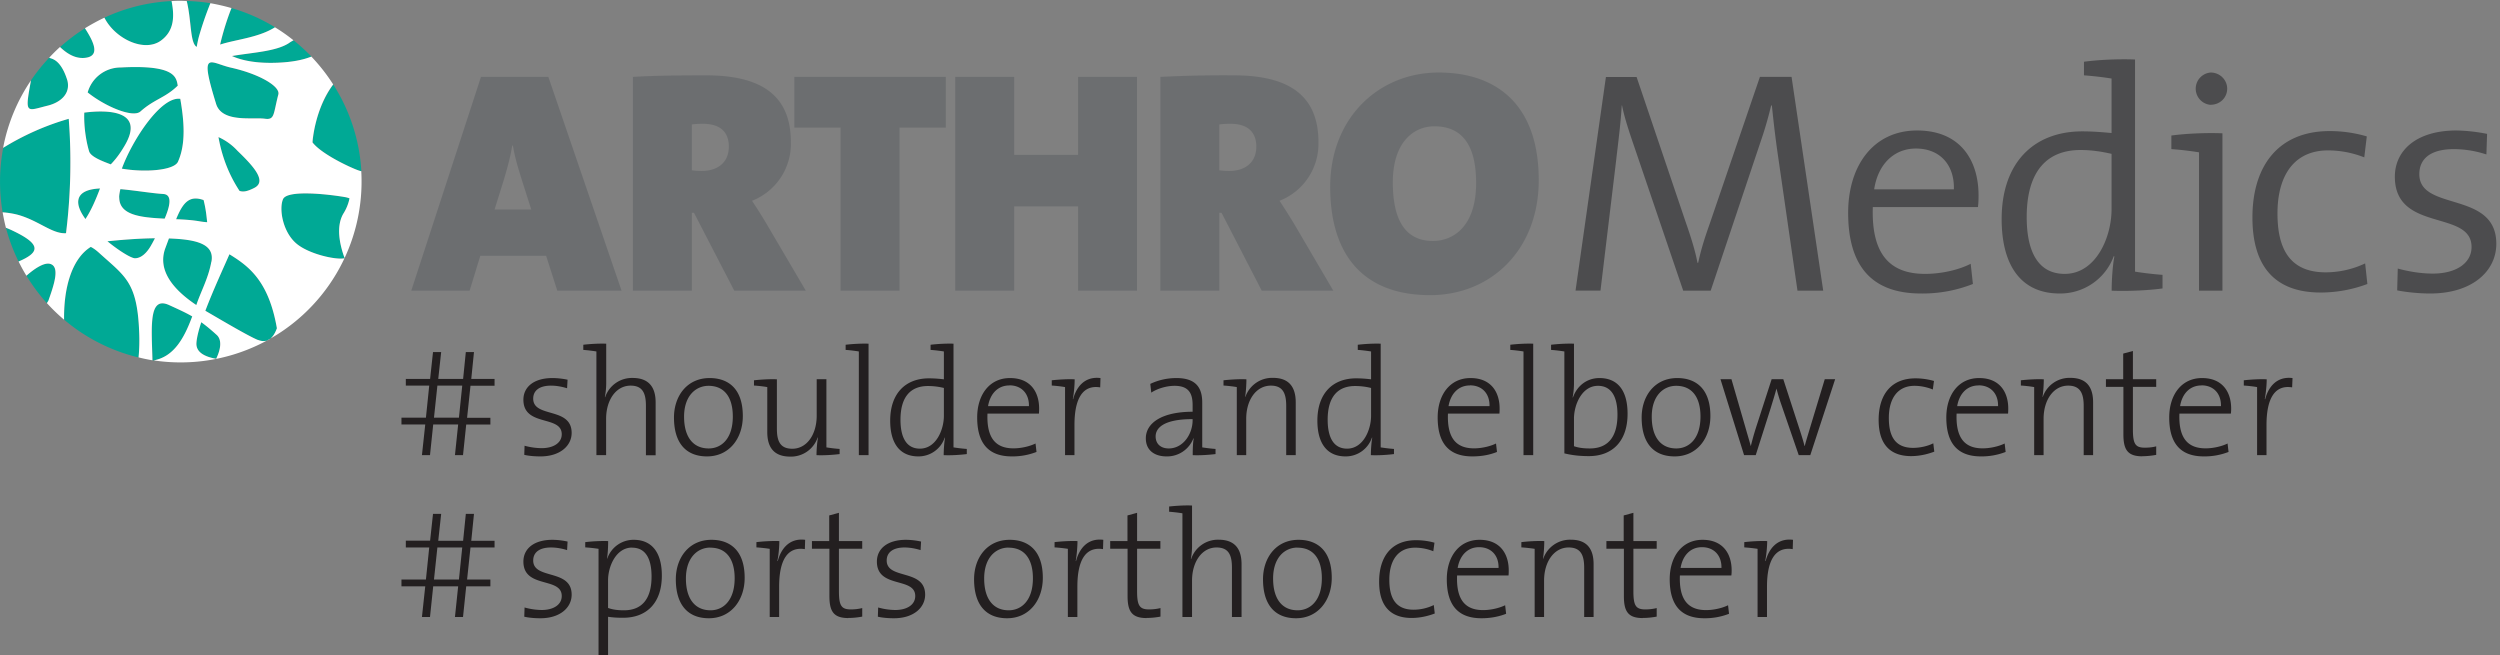
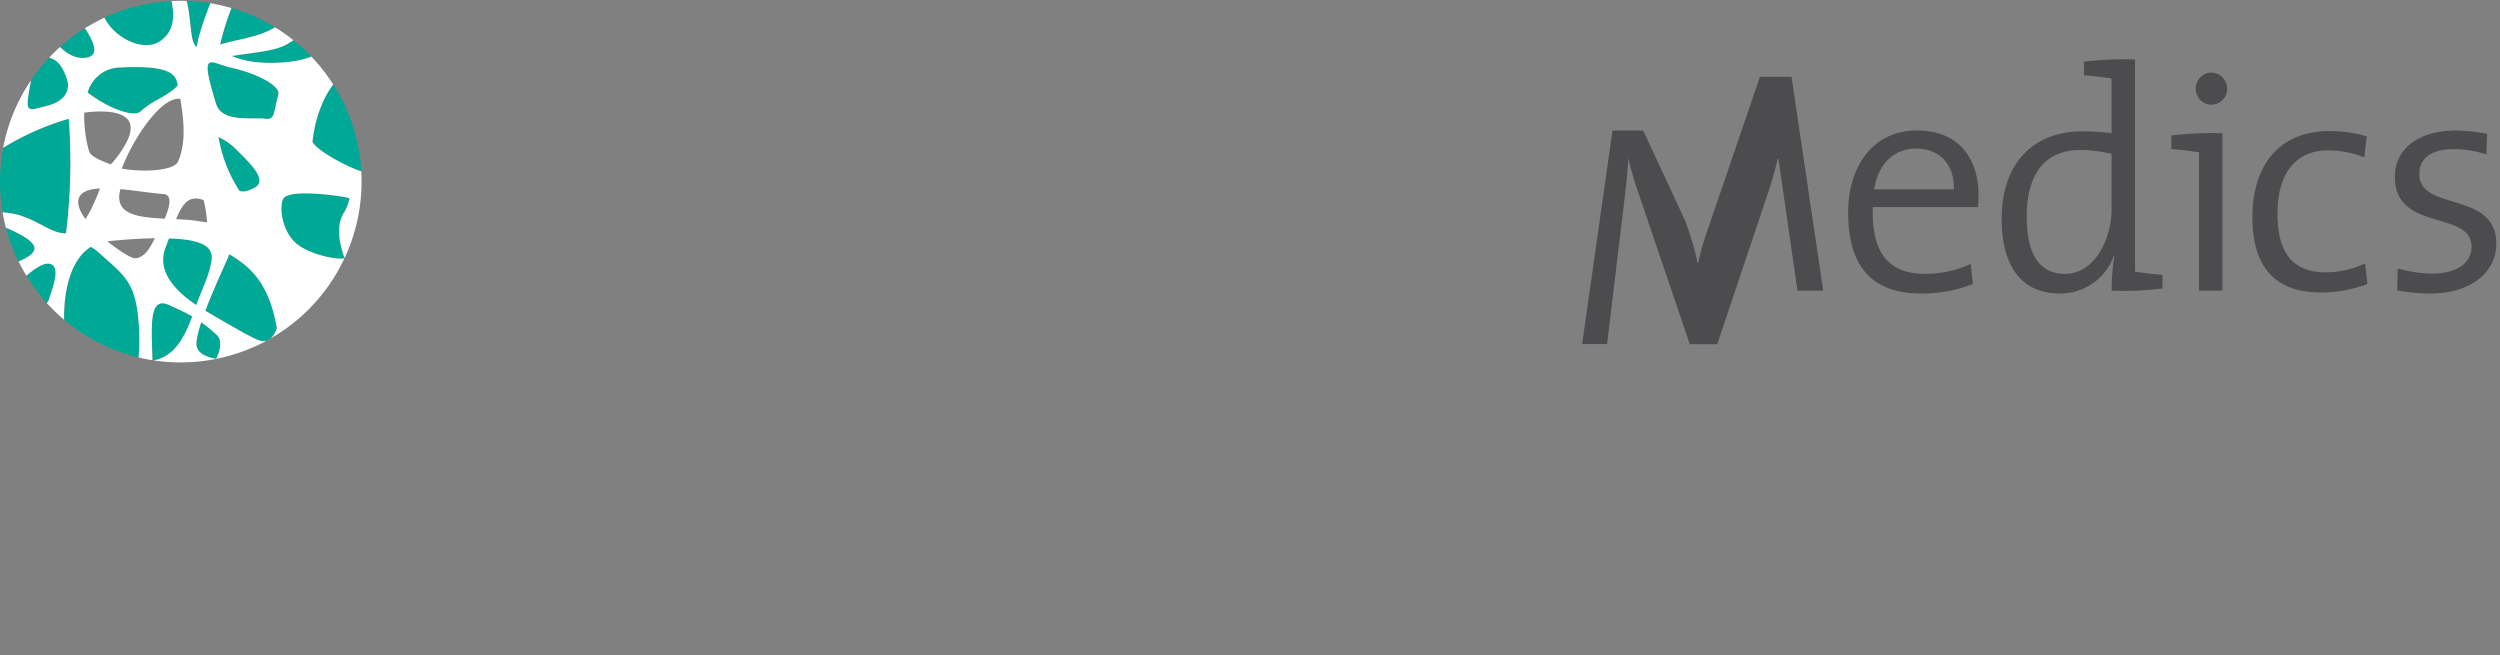
<svg xmlns="http://www.w3.org/2000/svg" xml:space="preserve" fill-rule="evenodd" stroke-linejoin="round" stroke-miterlimit="2" clip-rule="evenodd" viewBox="0 0 2575 675">
  <rect x="0" y="0" width="2575" height="675" fill="#808080" stroke="none" />
  <g fill-rule="nonzero">
-     <path fill="#6c6e70" d="M538.4 188.2c-4-12.8-7.8-24.5-10.1-38.2h-.7c-2 12.7-6.2 27.4-10.7 41.8l-7.5 24h37.8l-8.8-27.6ZM574 299.4l-11.5-35.9h-67.8l-11 35.9h-60.1l71.8-220.2h69.4l75.4 220.2H574ZM724 127.5c-4 0-9.5.3-11.4.7v47.2c2.2.4 6.8.7 10 .7 16.7 0 28.1-8.8 28.1-25.1 0-13-6.8-23.5-26.7-23.5Zm32.3 171.9-41.5-80.2h-2.2v80.2h-60.7V79.2c20.5-1.3 47.6-1.6 75.3-1.6 56.1 0 87.4 19.9 87.4 68.8a63 63 0 0 1-40 60.4c5.8 8.8 11 17 15.9 25.4l39.5 67.2h-73.7ZM926.5 131.4v168h-60.7v-168h-47.6V79.2h156v52.2h-47.7ZM1110.4 299.4v-86.8h-65.8v86.8h-60.7V79.2h60.7v80.3h65.8V79.2h60.7v220.2h-60.7ZM1267.3 127.5c-4 0-9.5.3-11.4.7v47.2c2.3.4 6.8.7 10.1.7 16.6 0 28-8.8 28-25.1 0-13-6.8-23.5-26.7-23.5Zm32.3 171.9-41.4-80.2h-2.3v80.2h-60.7V79.2a1291 1291 0 0 1 75.4-1.6c56 0 87.4 19.9 87.4 68.8a63 63 0 0 1-40.1 60.4c5.8 8.8 11 17 16 25.4l39.4 67.2h-73.7ZM1477.3 130.1c-21.2 0-42.7 16.3-42.7 57.7 0 37.5 12 60.4 41.4 60.4 19 0 44.4-13 44.4-59.7 0-38.5-14-58.4-43-58.4Zm-4.2 173.9c-69.2 0-103-41.8-103-111.6 0-71.1 50.1-117.7 111.8-117.7 57.4 0 103 31 103 110.9 0 71.7-49.2 118.4-111.8 118.4Z" />
-     <path fill="#4c4c4e" d="m1851.4 299.4-19.6-135.7c-3.9-26.7-5.5-43-6.8-55.1h-.7c-2.2 9.1-5.5 21.8-10.7 36.8l-51.6 154h-28.3l-49-144.2c-5.5-16-11.4-33.2-14-46.6h-.3c-1 17.6-3.3 35.2-5.9 57.7l-16 133h-25.7l31.3-220h31.6L1736 228c5.6 16 10.2 30.6 12.4 42.7h.7c3.3-15 6.5-24.8 12-40.5l51.6-151h32.6l32.6 220.2h-26.4ZM1973.4 153c-22.9 0-39.2 16.6-43 42h82.1c.7-25.1-14.3-42-39.1-42Zm63.9 60.3H1929c-1.6 48.6 17.6 68.8 53.8 68.8 17 0 35-4.2 47-10.4l2.3 20.8a141 141 0 0 1-53.5 9.8c-49 0-75-26.4-75-83.1 0-48.6 26-84.8 71-84.8 44.8 0 63.3 31 63.3 66.8 0 3 0 7.2-.6 12ZM2175 158.5c-11.2-2.6-21.6-4-32-4-33.3 0-55.5 20.3-55.5 69.2 0 36.5 12.4 58.4 39.1 58.4 32.3 0 48.3-37.8 48.3-66.5v-57.1Zm0 140.9c0-9.8.9-25.5 2.8-35.2l-.6-.4a58.7 58.7 0 0 1-55.8 38.5c-40 0-59.7-29.3-59.7-76.6 0-57.8 32.7-90.4 83.2-90.4 9.5 0 19 .7 30 1.7V80.9c-7.8-1.3-18.9-2.6-28.4-3.3v-14c14.4-2 36-3 52.6-2.3v218.5c7.8 1.3 18.9 2.6 28.3 3.3v14c-14.3 2-35.9 3-52.5 2.3ZM2277 108a16.7 16.7 0 0 1 0-33.3c9.4 0 17 7.5 17 16.6 0 9.5-7.6 16.6-17 16.6Zm12 191.4h-24V156.9c-8-1.3-19-2.7-28.5-3.3v-14c14.4-2 36-3 52.6-2.3v162ZM2390.2 301.3c-36.2 0-70.2-16-70.2-77.3 0-53.1 26.8-89 79.6-89 13.4 0 26.4 2 38.2 5.5l-2.6 21.6a102 102 0 0 0-37.2-7.2c-35 0-52.2 25.8-52.2 64.9 0 33.3 10.4 60.7 49.6 60.7a95 95 0 0 0 40.7-9.2l2.3 21.2a137 137 0 0 1-48.2 8.8ZM2503.3 302.3c-12 0-24.4-1.3-34.2-3.2l.6-22.5c10.5 2.9 23.5 5.2 36.2 5.2 23.5 0 39.8-10.5 39.8-27.4 0-38.8-79-14.7-79-72.4 0-27.1 22.3-47.6 63.4-47.6a174 174 0 0 1 31.6 3.5l-.7 21.2a108.2 108.2 0 0 0-33.5-5.5c-23.9 0-35.6 9.8-35.6 25.8 0 38.8 79.3 16.6 79.3 71.7 0 28.7-25.5 51.2-67.9 51.2Z" />
-     <path fill="#231f20" d="M476.1 397.2h-25.6l-3.5 33h25.7l3.4-33Zm4.1 40-3.3 31.6h-8.3l3.3-31.6h-25.7l-3.3 31.6h-8.3l3.4-31.6h-24.5v-7h25.2l3.4-33H418v-6.9h25l3-27.7h8.4l-3 27.7h25.6l2.8-27.7h8.4l-2.8 27.7h24v7h-24.8l-3.5 33h24v7h-24.8ZM556.7 470.1c-6 0-12-.5-16.7-1.6l.3-9.4a68 68 0 0 0 17.7 2.5c12 0 20.6-5.4 20.6-14.3 0-20-39.5-7.4-39.5-35.6 0-12.9 10.5-22.3 29.9-22.3 4.9 0 10.5.6 15.6 1.7l-.5 8.8c-5.2-1.6-11-2.7-16.5-2.7-12.2 0-18.4 5.2-18.4 13.4 0 20.2 39.6 8.2 39.6 35.3 0 13.3-12 24.2-32.1 24.2ZM600.8 360.4v-5.3c6.4-.8 16.3-1.4 23.6-1.1v39.3A77 77 0 0 1 623 409l.3.1a29.1 29.1 0 0 1 28.4-19.8c18 0 23.6 11.2 23.6 25.2v54.4h-10V418c0-13-3.4-20.8-15.8-20.8-14.8 0-25.2 14.5-25.2 34.2v37.4h-10V362c-3.7-.6-9-1.3-13.6-1.6ZM729.8 397.4c-12.9 0-25.2 10-25.2 31.8 0 20.8 9.2 32.7 25.4 32.7 12.9 0 24.8-9.9 24.8-32.9 0-19.6-8.5-31.6-25-31.6Zm-1.6 72.7c-20.7 0-34-12.7-34-40.1 0-21.9 13.3-40.6 36.7-40.6 18.3 0 34.2 10 34.2 39.2 0 22.8-13.9 41.5-36.9 41.5ZM841 468.8c0-5.3.6-13 1.5-18l-.3-.2a29 29 0 0 1-28.3 19.7c-18.1 0-23.6-11.2-23.6-25.2v-46.4c-3.8-.7-9.2-1.3-13.7-1.6v-5.4c6.4-.7 16.3-1.4 23.6-1v50.8c0 13 3.4 20.7 15.9 20.7 14.8 0 25.1-14.4 25.1-34.1v-37.5h10v70.2c3.7.6 9 1.3 13.6 1.6v5.3c-6.4.8-16.3 1.5-23.7 1.1ZM894.6 468.8h-10V362c-3.7-.6-9-1.3-13.6-1.6v-5.3c6.4-.8 16.4-1.4 23.6-1.1v114.8ZM972.2 399.6c-5.7-1.4-11.2-2-16.4-2-17.1 0-28.3 10.2-28.3 34.7 0 18.6 6.3 29.8 20 29.8 16.8 0 24.7-19.7 24.7-33.7v-28.8Zm-.2 69.2c0-5 .5-13 1.4-17.9l-.3-.2a28.5 28.5 0 0 1-27.2 19.4c-19.5 0-29-14-29-36.8 0-28.3 16-43.6 39.9-43.6 4.8 0 9.7.3 15.4 1V362c-3.8-.6-9.2-1.3-13.7-1.6v-5.3c6.4-.8 16.3-1.4 23.6-1.1v106.8c3.8.6 9.1 1.3 13.7 1.6v5.3c-6.3.8-16.2 1.5-23.8 1.1ZM1039.7 397c-11.7 0-19.8 8.3-22 21.3h42.1c.3-12.6-7.4-21.4-20.1-21.4Zm30.4 29h-53c-1 25.4 8.6 35.8 26.8 35.8 8.2 0 17-2.2 22.7-5l1 8.7a68 68 0 0 1-25.4 4.6c-23.3 0-35.7-12.6-35.7-40.1 0-23.3 12.6-40.6 33.8-40.6 21.3 0 30 14.6 30 31.4 0 1.1 0 3-.2 5.2ZM1105 411l.3.2c3-11.6 11.2-23.9 28.2-21.8l-.3 9.6c-18-2.9-26.5 11.5-26.5 38.7v31.1h-9.7v-70.1c-3.8-.7-9.2-1.3-13.7-1.6v-5.4c6.3-.7 16.2-1.4 23.6-1 0 5.4-.6 13.5-1.9 20.4ZM1228.4 431.7c-31.3 0-38.1 10-38.1 17.8 0 7.7 5.3 12.4 13.5 12.4 14.8 0 24.6-14.8 24.6-29.1v-1.1Zm.1 37.1c0-6.3.2-12.6 1-17.1l-.3-.2a29 29 0 0 1-27.7 18.6c-12.1 0-21.3-6.1-21.3-18.6 0-15.9 16.7-27.4 48.2-27.4v-6.9c0-12.7-4.6-19.8-18.6-19.8-7.5 0-17 2.4-24 7l-1-9c7.4-3.5 16.4-6 26.9-6 20.8 0 26.6 10.7 26.6 25.2v46.2c3.8.6 9.1 1.3 13.7 1.6v5.3c-6.5.8-16.4 1.5-23.5 1.1ZM1282.5 408.7l.2.2a29.2 29.2 0 0 1 28.5-19.7c17.9 0 23.4 11.2 23.4 25.2v54.4h-9.8V418c0-13-3.6-20.8-15.8-20.8-15 0-25.4 14.5-25.4 34.2v37.4h-9.7v-70.1c-3.8-.7-9.2-1.3-13.7-1.6v-5.4c6.3-.7 16.2-1.4 23.6-1 0 5.3-.5 13.2-1.3 18ZM1412.2 399.6c-5.7-1.4-11.2-2-16.4-2-17.1 0-28.3 10.2-28.3 34.7 0 18.6 6.3 29.8 20 29.8 16.8 0 24.7-19.7 24.7-33.7v-28.8Zm-.2 69.2c0-5 .5-13 1.4-17.9l-.3-.2a28.4 28.4 0 0 1-27.2 19.4c-19.5 0-29-14-29-36.8 0-28.3 16-43.6 39.9-43.6 4.8 0 9.7.3 15.4 1V362c-3.8-.6-9.1-1.3-13.7-1.6v-5.3c6.5-.8 16.4-1.4 23.6-1.1v106.8c3.8.6 9.1 1.3 13.7 1.6v5.3c-6.3.8-16.2 1.5-23.8 1.1ZM1514 397c-11.6 0-19.8 8.3-22 21.3h42.2c.3-12.6-7.4-21.4-20.2-21.4Zm30.4 29h-53c-1 25.4 8.6 35.8 26.9 35.8 8.1 0 17-2.2 22.6-5l1 8.7c-7.1 2.9-15.6 4.6-25.4 4.6-23.3 0-35.7-12.6-35.7-40.1 0-23.3 12.6-40.6 33.8-40.6 21.3 0 30 14.6 30 31.4 0 1.1 0 3-.2 5.2ZM1579.2 468.8h-10V362c-3.7-.6-9-1.3-13.6-1.6v-5.3c6.4-.8 16.3-1.4 23.6-1.1v114.8ZM1645.9 397.4c-16.7 0-24.7 19.7-24.7 33.7v28.5c4.9 1.7 10 2.3 16.3 2.3 17.3 0 28.5-10.2 28.5-34.8 0-18.5-6.3-29.7-20.1-29.7Zm-24.7-2.4c0 4.3-.5 10.3-1.4 14.2l.3.2c4.5-12.6 15-20 27.3-20 18.5 0 29 12.4 29 36.8 0 28.3-15.7 43.6-39.8 43.6-10.4 0-17.5-1-25.3-2.8V362c-3.8-.6-9.2-1.3-13.7-1.6v-5.3c6.4-.8 16.3-1.4 23.6-1.1v41ZM1726.4 397.4c-12.9 0-25.1 10-25.1 31.8 0 20.8 9.1 32.7 25.3 32.7 13 0 24.9-9.9 24.9-32.9 0-19.6-8.5-31.6-25-31.6Zm-1.5 72.7c-20.8 0-34-12.7-34-40.1 0-21.9 13.2-40.6 36.7-40.6 18.2 0 34.1 10 34.1 39.2 0 22.8-13.8 41.5-36.8 41.5ZM1864.5 468.8h-11.8l-18.6-54c-1.6-4.8-3-9.5-4.3-14.4h-.1c-1.7 6.6-3.8 13-5.8 19.7l-15.5 48.7h-12l-24.3-78.2h11.3L1798 441c1.9 6.8 4 13.5 5.2 18.2h.2a297 297 0 0 1 5.1-18.2l16.3-50.4h12l16.3 50.2c3.3 10.1 4.4 14 5.6 18.6h.2c1.4-5.7 3-10.4 5.3-18.3l15.3-50.5h10.7l-25.6 78.2Z" />
-     <path fill="#00a995" d="M206.4 228c2.3.5 4.7.7 7 .9-.7-6.2-1.3-13.4-3.6-22.8-14.7-5.3-21.4 2.5-28.4 19.7 8.7.4 17.3 1 25 2.3ZM125.5 173.7c24.4 4.2 53.8 1.7 57.8-7 8.5-18.8 6.2-42.8 2.4-64.9-20-2.8-49.5 42.6-60.2 72ZM80.8 205.6c-1.2 5.7 2 12.7 7.3 20 5.6-8.5 10.6-20 15-31.5-11.9.6-20.7 3.7-22.3 11.5ZM156.4 251.4l3.2-6c-18 .2-36.1 1.8-48.7 3h-.3c12.3 10.2 24.6 17.6 28.4 17.6 8.8 0 15-10.2 17.4-14.6ZM128.4 150c21.9-37.2-19.4-36.9-41.6-34-.6 15.7 2.4 31.4 5 40 1.8 5.6 13.8 10 22.3 13.3a97.2 97.2 0 0 0 14.3-19.4ZM168.1 199.8c-11.6-.7-28.4-3.6-44.1-5-.8 3.3-1.2 6.2-1.2 8.5 0 18.4 22 20.7 46.8 22 5.5-13 8.2-24.9-1.5-25.5Z" />
+     <path fill="#4c4c4e" d="m1851.4 299.4-19.6-135.7h-.7c-2.2 9.1-5.5 21.8-10.7 36.8l-51.6 154h-28.3l-49-144.2c-5.5-16-11.4-33.2-14-46.6h-.3c-1 17.6-3.3 35.2-5.9 57.7l-16 133h-25.7l31.3-220h31.6L1736 228c5.6 16 10.2 30.6 12.4 42.7h.7c3.3-15 6.5-24.8 12-40.5l51.6-151h32.6l32.6 220.2h-26.4ZM1973.4 153c-22.9 0-39.2 16.6-43 42h82.1c.7-25.1-14.3-42-39.1-42Zm63.9 60.3H1929c-1.6 48.6 17.6 68.8 53.8 68.8 17 0 35-4.2 47-10.4l2.3 20.8a141 141 0 0 1-53.5 9.8c-49 0-75-26.4-75-83.1 0-48.6 26-84.8 71-84.8 44.8 0 63.3 31 63.3 66.8 0 3 0 7.2-.6 12ZM2175 158.5c-11.2-2.6-21.6-4-32-4-33.3 0-55.5 20.3-55.5 69.2 0 36.5 12.4 58.4 39.1 58.4 32.3 0 48.3-37.8 48.3-66.5v-57.1Zm0 140.9c0-9.8.9-25.5 2.8-35.2l-.6-.4a58.7 58.7 0 0 1-55.8 38.5c-40 0-59.7-29.3-59.7-76.6 0-57.8 32.7-90.4 83.2-90.4 9.5 0 19 .7 30 1.7V80.9c-7.8-1.3-18.9-2.6-28.4-3.3v-14c14.4-2 36-3 52.6-2.3v218.5c7.8 1.3 18.9 2.6 28.3 3.3v14c-14.3 2-35.9 3-52.5 2.3ZM2277 108a16.7 16.7 0 0 1 0-33.3c9.4 0 17 7.5 17 16.6 0 9.5-7.6 16.6-17 16.6Zm12 191.4h-24V156.9c-8-1.3-19-2.7-28.5-3.3v-14c14.4-2 36-3 52.6-2.3v162ZM2390.2 301.3c-36.2 0-70.2-16-70.2-77.3 0-53.1 26.8-89 79.6-89 13.4 0 26.4 2 38.2 5.5l-2.6 21.6a102 102 0 0 0-37.2-7.2c-35 0-52.2 25.8-52.2 64.9 0 33.3 10.4 60.7 49.6 60.7a95 95 0 0 0 40.7-9.2l2.3 21.2a137 137 0 0 1-48.2 8.8ZM2503.3 302.3c-12 0-24.4-1.3-34.2-3.2l.6-22.5c10.5 2.9 23.5 5.2 36.2 5.2 23.5 0 39.8-10.5 39.8-27.4 0-38.8-79-14.7-79-72.4 0-27.1 22.3-47.6 63.4-47.6a174 174 0 0 1 31.6 3.5l-.7 21.2a108.2 108.2 0 0 0-33.5-5.5c-23.9 0-35.6 9.8-35.6 25.8 0 38.8 79.3 16.6 79.3 71.7 0 28.7-25.5 51.2-67.9 51.2Z" />
    <path fill="#00a995" d="M124.3 69.5a35.3 35.3 0 0 0-34 25.7c18.3 14.7 46.8 26.5 54.4 19.6 14-12.6 25.6-14 38.4-26.6-1.6-8.7-2.6-21.7-58.8-18.7ZM286.6 97.3c2.2-8.2-19.3-21-48.7-27.6-22-5-33.1-20-15.4 37.3 6 19.6 37.4 13.6 50.3 15.3 10.2 1.4 8.5-4.6 13.8-25ZM285.2 338.1c-8.5-49.2-29.4-64.2-48.9-76.2-4.8 11.3-16.4 36-24.8 58.2 16 9.3 44.7 26.3 54.2 30 4.2 1.7 7.7 1.5 10.6 0l1.7-1a23 23 0 0 0 7.2-11ZM244.5 155.2a59.1 59.1 0 0 0-19.5-14c4 22.3 11.9 40.5 21.7 55.4 3.6 1.3 7.6.8 15.1-3 13.9-6.9-1.6-23.2-17.3-38.4ZM222.6 369.6c5.2-10.6 5.9-20 .5-24.8-6-5.4-11-9.5-15.8-13a91.5 91.5 0 0 0-5 21.7c-.4 9.5 8.8 14 20.3 16ZM174 245.5l-3.7 10c-8.7 23.7 9.5 43.8 32 58.7 4.8-14.5 12.3-27.5 15.5-44.7 3.4-18.4-15.8-23-43.8-24ZM372.2 176.3a185.1 185.1 0 0 0-29-89.3 121.1 121.1 0 0 0-21.2 59.7c10.7 14 49.5 30.7 50.2 29.6ZM142.8 368.2c.8-8 1-17.1.6-27-2.1-51.2-14.7-56.6-41.4-80.8-3-2.8-5.8-4.8-8.4-6.1-20.8 13-28 45.1-27.5 75 21.8 18.5 48 32 76.7 38.9ZM198.1 326c-6.5-3.8-13.8-7.2-24.1-11.9-21-9.4-17.7 22.8-16.9 57l1.3.1C179 367.4 189.6 349 198 326ZM49.8 309.8c5.9-16.6 12-34.7 2.2-38-5.7-1.7-15.1 3.7-24.8 12.2 6.2 10 13.2 19.5 21 28.2l1.6-2.4ZM19.6 269.2c22.6-9.8 22.6-18.2-9.1-32.8a82 82 0 0 0-4.4-1.8c3.2 12.1 7.6 23.7 13 34.7l.5-.1ZM298.1 44.1c-13.2 9-38.6 10-59 13.6 11.2 5.2 27.3 7.7 46.7 6.9 15-.6 26.1-2.8 35-6.3-5.8-6-12-11.6-18.4-16.8L298 44ZM353.5 220.3c4-7 6-12.2 6.5-16-1.6-.6-3.3-1-4.8-1.3-17.4-3-59.5-7.7-63.7 2.2-4.2 9.8-.5 33.3 13.6 45.5C317.7 261.6 346 268 355 266c-5.1-14.2-8.9-32.6-1.4-45.7ZM238.5 8.3c-4 10.4-8.3 23.1-11.7 37.6l2.6-.7c16-4.8 37.8-7 53.9-17.1a185.3 185.3 0 0 0-44.8-19.8ZM166 41.7c13.8-10.2 13.9-25.3 10.8-40.6-24.7 1.2-48 7.2-69.2 17.1 11.2 22 41.3 36.1 58.4 23.5ZM202.7 48.3a153 153 0 0 1 2.1-10 346 346 0 0 1 12-35c-8-1.3-16.1-2-24.4-2.3 5 20 3.3 43.4 10.3 47.3ZM2.7 218.7a88 88 0 0 1 14.8 2.3c22 5.8 36.2 20.2 50.5 19.2l2-18c2.6-30.6 3.8-68.4.8-99.8-21.3 5.5-46.3 17.1-67.5 29.9a187.5 187.5 0 0 0-.6 66.4ZM49.3 108.8c13-3.3 23.6-12.2 20.2-26-7.3-23.5-17.6-22.1-18.7-23.5-6.9 7.3-13.2 15.1-18.8 23.4-6.6 35.8-5 31.6 17.3 26ZM89.6 59.3c13.8-2.7 6.3-17.3-2-30.2A186.8 186.8 0 0 0 62 48.4c8 7.6 17 13 27.7 10.9Z" />
    <path fill="#fff" d="M80.8 205.6c1.6-7.8 10.4-10.9 22.2-11.5-4.3 11.5-9.3 23-15 31.5-5.3-7.3-8.4-14.3-7.2-20Zm6-89.6c22.2-2.9 63.5-3.2 41.6 34-2.5 4.2-7 11.8-14.3 19.3-8.5-3.2-20.5-7.7-22.3-13.4-2.6-8.5-5.6-24.2-5-39.9Zm37.5-46.5c56.2-3 57.2 10 58.8 18.7-12.8 12.6-24.4 14-38.4 26.6-7.6 6.9-36.1-4.9-54.4-19.6a35.3 35.3 0 0 1 34-25.7Zm61.4 32.3c3.8 22.1 6.1 46-2.4 64.8-4 8.8-33.4 11.3-57.8 7.1 10.7-29.3 40.3-74.7 60.2-71.9Zm24 104.3c2.4 9.4 3 16.6 3.7 22.8-2.3-.2-4.7-.4-7-.8-7.7-1.4-16.3-2-25-2.3 7-17.2 13.7-25 28.4-19.7Zm8 63.4c-3.1 17.2-10.6 30.2-15.5 44.7-22.4-15-40.6-35-31.9-58.6l3.7-10c28 1 47.2 5.5 43.8 24ZM238 69.7c29.4 6.6 50.9 19.4 48.7 27.6-5.3 20.4-3.6 26.4-13.8 25-12.9-1.7-44.2 4.3-50.3-15.3-17.7-57.2-6.5-42.2 15.4-37.3ZM355.2 203c1.5.2 3.2.7 4.8 1.3a46 46 0 0 1-6.5 16c-7.5 13.1-3.7 31.6 1.5 45.7-9 2-37.3-4.4-49.9-15.3-14.1-12.2-17.8-35.7-13.6-45.5 4.2-9.9 46.3-5.2 63.7-2.2ZM225 141.2a59.1 59.1 0 0 1 19.5 14c15.7 15.2 31.2 31.5 17.3 38.4-7.5 3.8-11.5 4.3-15.1 3-9.8-14.9-17.7-33-21.7-55.4Zm40.7 209c-9.5-3.8-38.2-20.8-54.2-30.1 8.4-22.2 20-47 24.8-58.2 19.5 12 40.4 27 48.9 76.2-3.6 10-9.6 15.9-19.5 12Zm-43 19.4c-11.6-2.1-20.8-6.6-20.4-16.1.3-5.5 2.2-13 5-21.6 4.8 3.4 9.7 7.5 15.8 13 5.4 4.8 4.7 14.1-.5 24.7Zm-100-166.3c0-2.3.5-5.2 1.3-8.5 15.7 1.4 32.5 4.3 44.1 5 9.7.6 7 12.5 1.5 25.4-24.7-1.2-46.8-3.5-46.8-21.9Zm33.7 48c-2.3 4.5-8.6 14.7-17.4 14.7-3.8 0-16.1-7.4-28.4-17.5h.3c12.6-1.3 30.8-2.9 48.7-3.1l-3.2 6ZM70.8 122.5A590.4 590.4 0 0 1 68 240.2c-14.3 1-28.5-13.4-50.5-19.2a88 88 0 0 0-14.8-2.3c1 5.3 2 10.7 3.4 15.9a82 82 0 0 1 4.4 1.8c31.7 14.6 31.7 23 9 32.8l-.4.1c2.5 5 5.2 10 8.1 14.7 9.7-8.5 19-14 24.8-12.1 9.8 3.2 3.7 21.3-2.2 37.9l-1.5 2.4A188 188 0 0 0 66 329.3c-.5-29.9 6.7-62 27.5-75 2.6 1.3 5.4 3.3 8.4 6 26.7 24.3 39.3 29.7 41.4 80.8.5 10 .2 19-.6 27 4.7 1.2 9.5 2.2 14.3 3-.8-34.2-4.2-66.4 16.9-57 10.3 4.7 17.6 8 24.1 11.8-8.5 23-19.1 41.5-39.7 45.3a186.3 186.3 0 0 0 213.8-195c-.7 1.2-39.5-15.5-50.2-29.5-.1-2.2 3-35.7 21.3-59.7a186.7 186.7 0 0 0-22.5-28.7c-8.9 3.5-20 5.7-35 6.3-19.4.8-35.5-1.7-46.8-6.9 20.5-3.6 46-4.6 59.1-13.6 1.4-1 2.8-1.8 4.3-2.6-6.1-4.9-12.5-9.4-19.1-13.4-16.1 10.2-37.9 12.3-53.9 17l-2.6.8c3.4-14.5 7.6-27.2 11.7-37.6-7-2-14.3-3.7-21.7-5a346 346 0 0 0-12 35 153 153 0 0 0-2.1 10c-7-3.9-5.3-27.2-10.3-47.3l-6.1-.2c-3.2 0-6.4.1-9.5.3 3 15.3 3 30.4-10.8 40.6-17 12.6-47.2-1.5-58.4-23.5-6.9 3.3-13.5 6.9-20 10.9 8.3 12.9 15.8 27.5 2 30.2-10.6 2-19.8-3.3-27.7-10.9-3.9 3.5-7.6 7.2-11.1 11 1 1.3 11.4-.1 18.7 23.5 3.4 13.7-7.1 22.6-20.2 25.9-22.3 5.5-23.9 9.7-17.3-26a185.3 185.3 0 0 0-28.7 69.5 270.7 270.7 0 0 1 67.5-29.9Z" />
-     <path fill="#231f20" d="M1968.5 469.8c-16.5 0-33.5-7.1-33.5-37.3 0-26 12.9-42.8 38-42.8 6.5 0 13.1 1 19 2.7l-1.2 8.8c-5.3-2.2-12-3.8-18.9-3.8-17.6 0-26.4 13.4-26.4 33 0 16.9 5 30.9 25 30.9 7.4 0 15.3-1.9 20.8-4.7l1 8.6c-5.2 2-13.9 4.6-23.8 4.6ZM2037.9 397c-11.7 0-19.8 8.3-22 21.3h42.1c.3-12.6-7.4-21.4-20.1-21.4Zm30.4 29h-53c-1 25.4 8.6 35.8 26.8 35.8 8.2 0 17-2.2 22.7-5l1 8.7a68 68 0 0 1-25.4 4.6c-23.3 0-35.7-12.6-35.7-40.1 0-23.3 12.6-40.6 33.8-40.6 21.3 0 30 14.6 30 31.4 0 1.1 0 3-.2 5.2ZM2103.8 408.7l.2.2a29.2 29.2 0 0 1 28.5-19.7c18 0 23.4 11.2 23.4 25.2v54.4h-9.7V418c0-13-3.7-20.8-16-20.8-14.9 0-25.3 14.5-25.3 34.2v37.4h-9.7v-70.1c-3.8-.7-9.2-1.3-13.7-1.6v-5.4c6.3-.7 16.2-1.4 23.6-1 0 5.3-.5 13.2-1.3 18ZM2206.6 470c-15.3 0-19.5-7-19.5-22.7v-48.8h-18v-7.9h17.8v-26.4l10-2.7v29.1h24v7.9h-24v43.9c0 15 2.6 18.7 12.3 18.7 4.1 0 8.2-.4 11.7-1.4v8.8c-4.1.8-9.5 1.4-14.3 1.4ZM2267.5 397c-11.7 0-19.9 8.3-22 21.3h42.1c.3-12.6-7.4-21.4-20.1-21.4Zm30.3 29h-53c-1 25.4 8.7 35.8 27 35.8 8.1 0 17-2.2 22.6-5l1 8.7a68 68 0 0 1-25.4 4.6c-23.3 0-35.7-12.6-35.7-40.1 0-23.3 12.6-40.6 33.8-40.6 21.2 0 30 14.6 30 31.4 0 1.1 0 3-.3 5.2ZM2332.8 411l.3.2c3-11.6 11.2-23.9 28.2-21.8l-.4 9.6c-17.9-2.9-26.4 11.5-26.4 38.7v31.1h-9.7v-70.1c-3.8-.7-9.2-1.3-13.7-1.6v-5.4c6.3-.7 16.2-1.4 23.6-1 0 5.4-.7 13.5-2 20.4ZM476.1 563.9h-25.6l-3.5 33h25.7l3.4-33Zm4.1 40-3.3 31.6h-8.3l3.3-31.6h-25.7l-3.3 31.6h-8.3l3.4-31.6h-24.5v-7h25.2l3.4-33H418v-7h25l3-27.6h8.4l-3 27.7h25.6l2.8-27.7h8.4l-2.8 27.7h24v6.9h-24.8l-3.5 33h24v7h-24.8ZM556.7 636.8c-6 0-12-.5-16.7-1.6l.3-9.5a68 68 0 0 0 17.7 2.6c12 0 20.6-5.4 20.6-14.4 0-20-39.5-7.3-39.5-35.5 0-13 10.5-22.4 29.9-22.4a76 76 0 0 1 15.6 1.8l-.5 8.8c-5.2-1.6-11-2.7-16.5-2.7-12.2 0-18.4 5.2-18.4 13.4 0 20.1 39.6 8.2 39.6 35.2 0 13.4-12 24.3-32.1 24.3ZM651.1 564c-16.8 0-24.8 19.7-24.8 33.7v28.5c5 1.8 10.2 2.4 16.5 2.4 17.1 0 28.3-10.2 28.3-34.8 0-18.6-6.3-29.7-20-29.7Zm-48.3-.2v-5.4a163 163 0 0 1 23.6-1.1c0 5-.3 13.2-1.2 18h.3a28.6 28.6 0 0 1 27.2-19.3c18.3 0 29 12.5 29 36.9 0 28.3-15.8 43.4-39.9 43.4-5.6 0-9.9-.2-15.5-1V675h-9.8V565.3a158 158 0 0 0-13.7-1.5ZM731.7 564c-12.9 0-25.2 10-25.2 31.9 0 20.7 9.2 32.7 25.4 32.7 12.9 0 24.8-10 24.8-33 0-19.6-8.5-31.5-25-31.5Zm-1.6 72.8c-20.7 0-34-12.8-34-40.2 0-21.8 13.3-40.6 36.7-40.6 18.3 0 34.2 10.1 34.2 39.2 0 22.8-13.9 41.6-36.9 41.6ZM800.8 577.8l.3.1c3-11.6 11.2-24 28.2-21.9l-.3 9.6c-18-2.8-26.5 11.5-26.5 38.7v31.2h-9.7v-70.2c-3.8-.6-9.2-1.2-13.7-1.5v-5.4c6.3-.8 16.2-1.4 23.6-1.1 0 5.5-.6 13.5-2 20.5ZM873.8 636.6c-15.3 0-19.5-7-19.5-22.7v-48.7h-18v-7.9h17.8v-26.4l10-2.7v29.1h24v7.9h-24V609c0 15 2.6 18.7 12.4 18.7 4 0 8.1-.5 11.6-1.4v8.8c-4 .8-9.4 1.4-14.3 1.4ZM920.8 636.8c-6 0-12-.5-16.6-1.6l.3-9.5a68 68 0 0 0 17.6 2.6c12.1 0 20.6-5.4 20.6-14.4 0-20-39.5-7.3-39.5-35.5 0-13 10.6-22.4 30-22.4a76 76 0 0 1 15.5 1.8l-.5 8.8c-5.2-1.6-11-2.7-16.5-2.7-12.1 0-18.4 5.2-18.4 13.4 0 20.1 39.6 8.2 39.6 35.2 0 13.4-12 24.3-32 24.3ZM1038.9 564c-13 0-25.2 10-25.2 31.9 0 20.7 9.1 32.7 25.3 32.7 13 0 24.9-10 24.9-33 0-19.6-8.5-31.5-25-31.5Zm-1.6 72.8c-20.8 0-34-12.8-34-40.2 0-21.8 13.2-40.6 36.7-40.6 18.2 0 34.1 10.1 34.1 39.2 0 22.8-13.8 41.6-36.8 41.6ZM1108 577.8l.3.1c3-11.6 11.1-24 28.1-21.9l-.3 9.6c-18-2.8-26.4 11.5-26.4 38.7v31.2h-9.8v-70.2a158 158 0 0 0-13.7-1.5v-5.4c6.3-.8 16.3-1.4 23.6-1.1 0 5.5-.6 13.5-1.8 20.5ZM1181 636.6c-15.3 0-19.6-7-19.6-22.7v-48.7h-17.9v-7.9h17.8v-26.4l9.9-2.7v29.1h24v7.9h-24V609c0 15 2.7 18.7 12.4 18.7 4.1 0 8.2-.5 11.7-1.4v8.8c-4.1.8-9.5 1.4-14.4 1.4ZM1204.2 527v-5.3c6.5-.7 16.4-1.4 23.6-1V560a77 77 0 0 1-1.2 15.6l.3.1a29.1 29.1 0 0 1 28.3-19.8c18.1 0 23.6 11.2 23.6 25.2v54.4h-9.9v-50.8c0-13-3.4-20.8-15.9-20.8-14.8 0-25.2 14.5-25.2 34.2v37.4h-9.9V528.7a158 158 0 0 0-13.7-1.6ZM1336.4 564c-12.9 0-25.1 10-25.1 31.9 0 20.7 9 32.7 25.3 32.7 12.9 0 24.9-10 24.9-33 0-19.6-8.5-31.5-25-31.5Zm-1.5 72.8c-20.8 0-34-12.8-34-40.2 0-21.8 13.2-40.6 36.6-40.6 18.3 0 34.2 10.1 34.2 39.2 0 22.8-13.9 41.6-36.8 41.6ZM1454 636.5c-16.5 0-33.5-7.1-33.5-37.3 0-26 12.9-42.8 38-42.8 6.5 0 13.1.9 19 2.6l-1.2 8.8c-5.3-2.2-12-3.7-18.8-3.7-17.7 0-26.5 13.3-26.5 33 0 16.8 5 30.9 25 30.9a48 48 0 0 0 20.8-4.8l1 8.7c-5.2 2-13.9 4.6-23.8 4.6ZM1523.4 563.6c-11.6 0-19.8 8.3-22 21.4h42.1c.4-12.6-7.4-21.4-20.1-21.4Zm30.4 29.1h-53c-1 25.3 8.6 35.7 26.8 35.7 8.2 0 17-2.2 22.7-5l1 8.8c-7.1 2.8-15.6 4.6-25.4 4.6-23.3 0-35.7-12.6-35.7-40.2 0-23.2 12.6-40.6 33.8-40.6 21.3 0 30 14.7 30 31.5 0 1.1 0 3-.2 5.2ZM1589.3 575.4l.2.2a29.2 29.2 0 0 1 28.5-19.7c18 0 23.4 11.2 23.4 25.2v54.4h-9.7v-50.8c0-13-3.6-20.8-16-20.8-14.9 0-25.3 14.5-25.3 34.2v37.4h-9.7v-70.2c-3.8-.6-9.1-1.2-13.7-1.5v-5.4c6.3-.8 16.2-1.4 23.6-1.1 0 5.4-.5 13.2-1.3 18ZM1692 636.6c-15.2 0-19.4-7-19.4-22.7v-48.7h-18v-7.9h17.8v-26.4l10-2.7v29.1h24v7.9h-24V609c0 15 2.6 18.7 12.4 18.7 4 0 8.1-.5 11.6-1.4v8.8c-4.1.8-9.4 1.4-14.3 1.4ZM1753 563.6c-11.7 0-19.8 8.3-22 21.4h42.1c.3-12.6-7.4-21.4-20.1-21.4Zm30.3 29.1h-53c-1 25.3 8.7 35.7 27 35.7 8.1 0 17-2.2 22.6-5l1 8.8a68 68 0 0 1-25.4 4.6c-23.3 0-35.7-12.6-35.7-40.2 0-23.2 12.6-40.6 33.8-40.6 21.3 0 30 14.7 30 31.5 0 1.1 0 3-.3 5.2ZM1818.3 577.8l.3.1c3-11.6 11.2-24 28.2-21.9l-.3 9.6c-18-2.8-26.5 11.5-26.5 38.7v31.2h-9.7v-70.2c-3.8-.6-9.2-1.2-13.7-1.5v-5.4c6.3-.8 16.2-1.4 23.6-1.1 0 5.5-.7 13.5-2 20.5Z" />
  </g>
</svg>